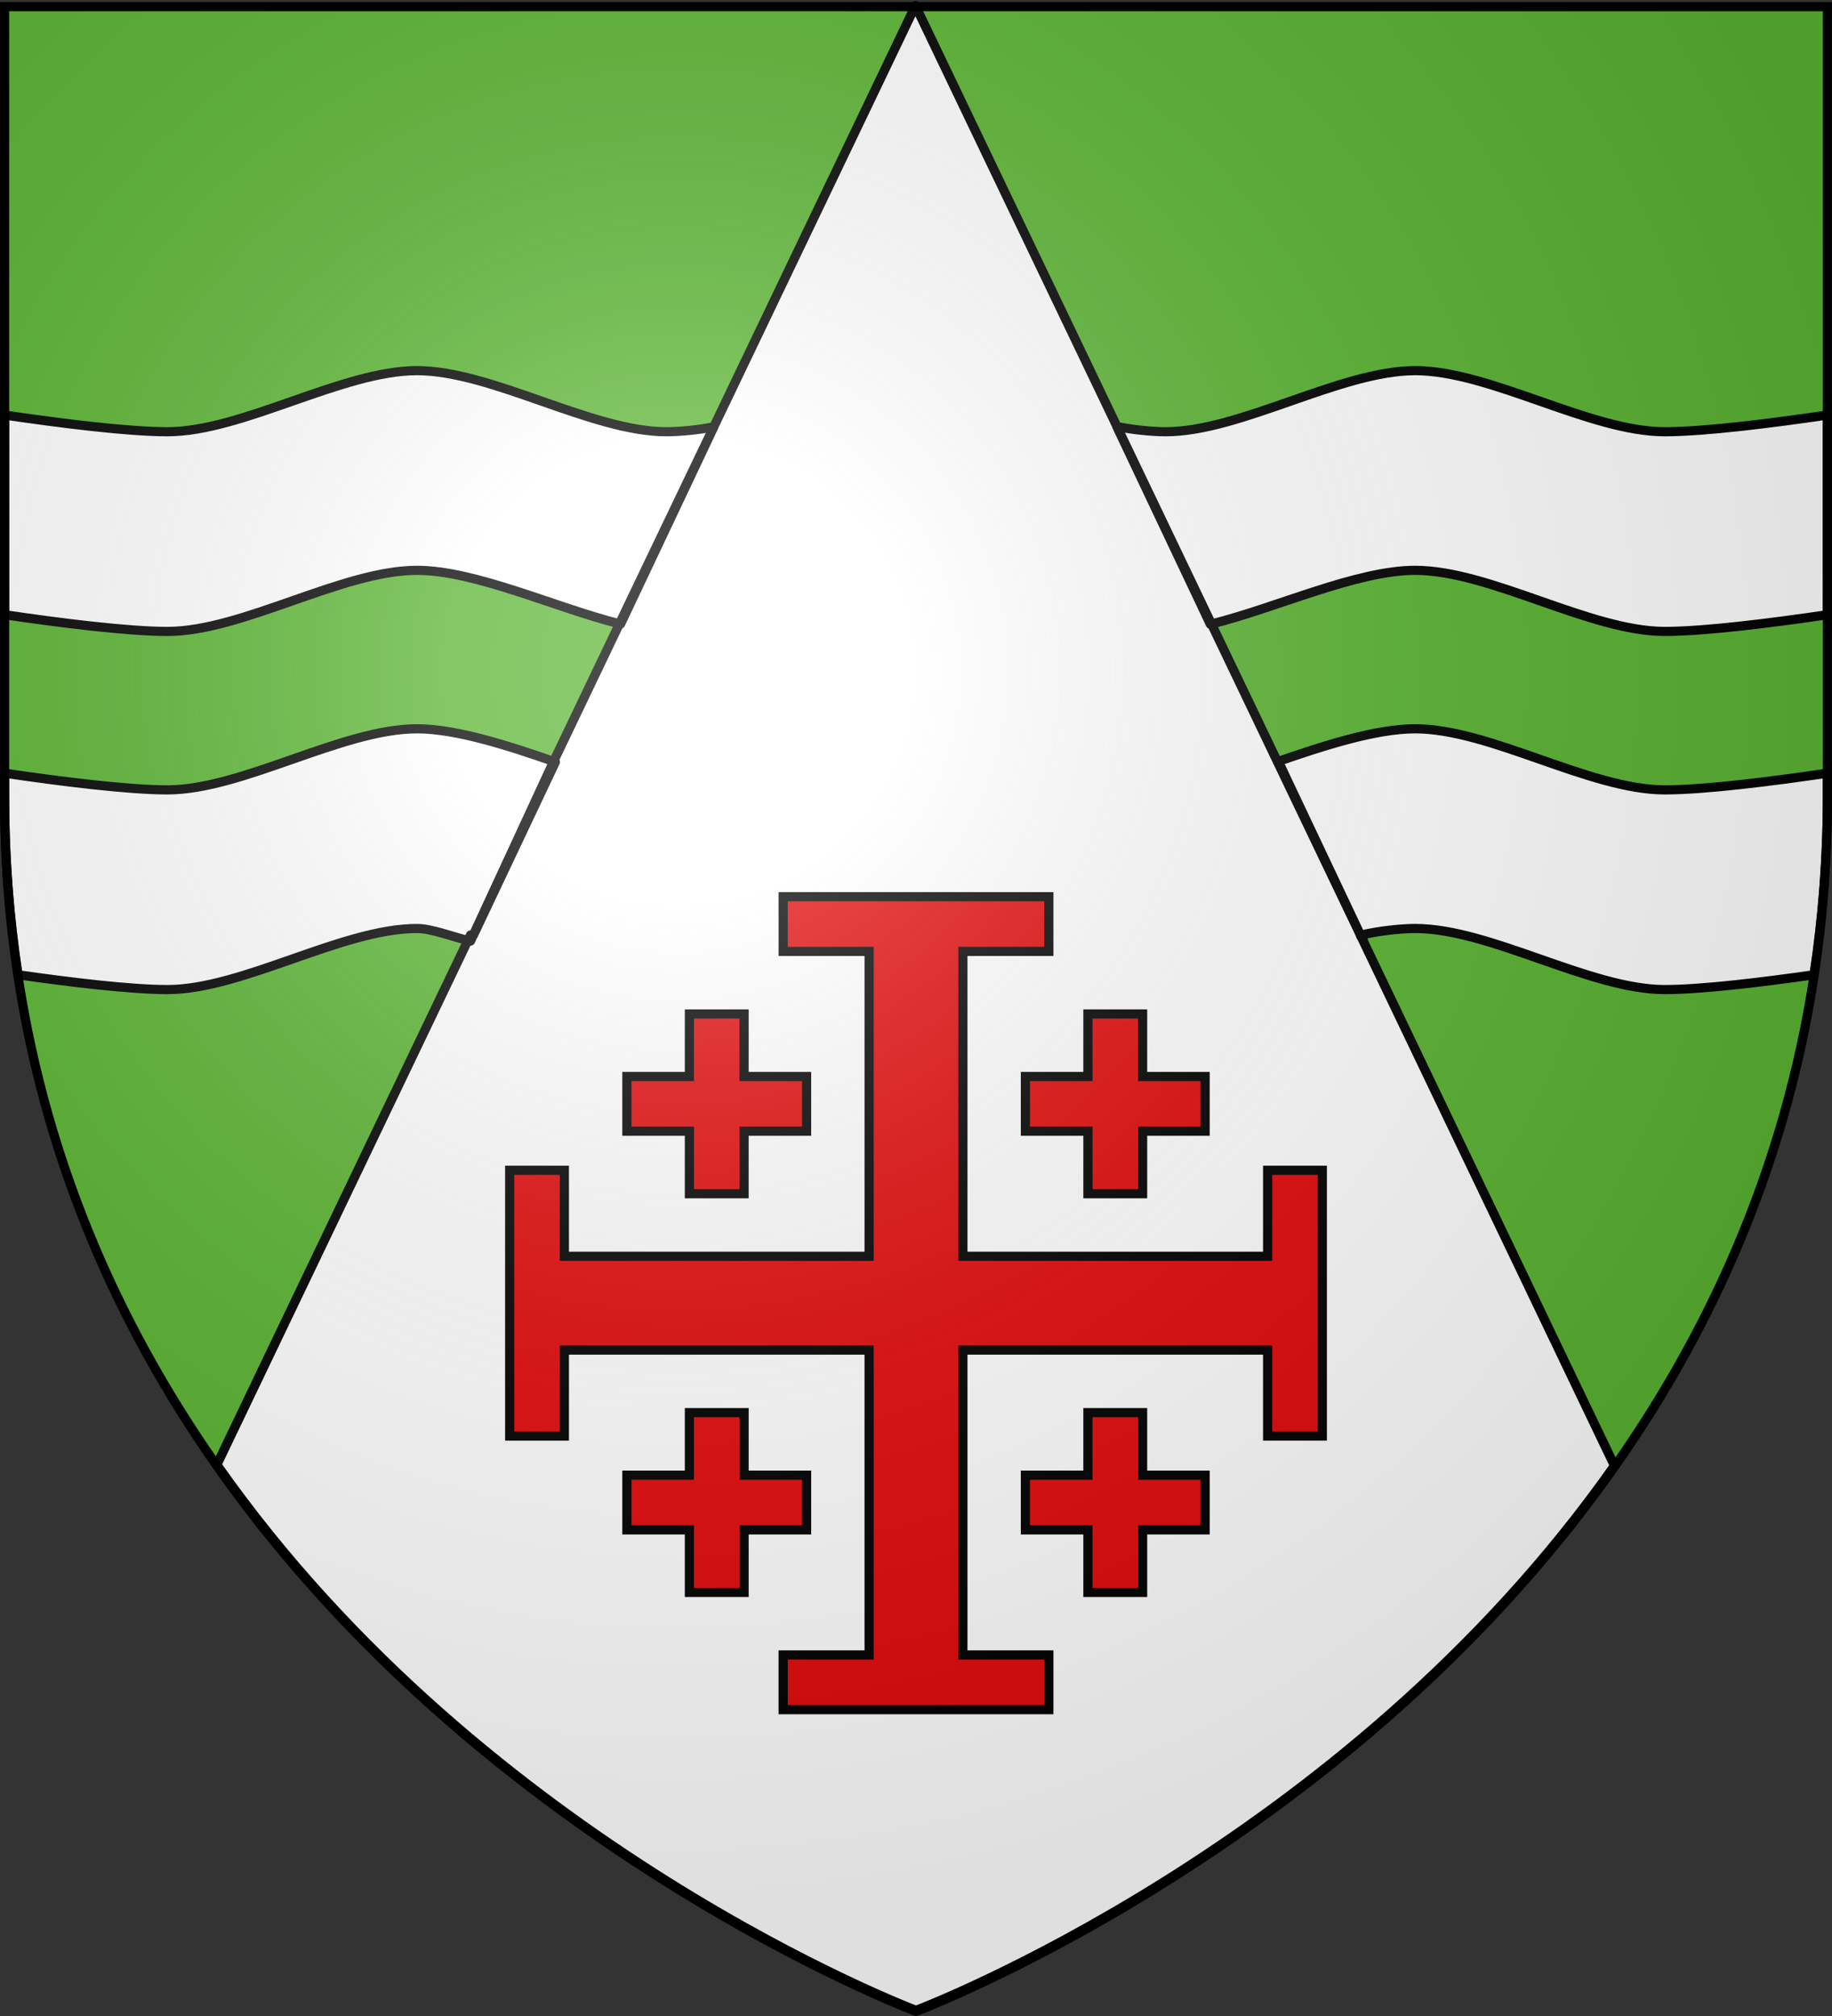
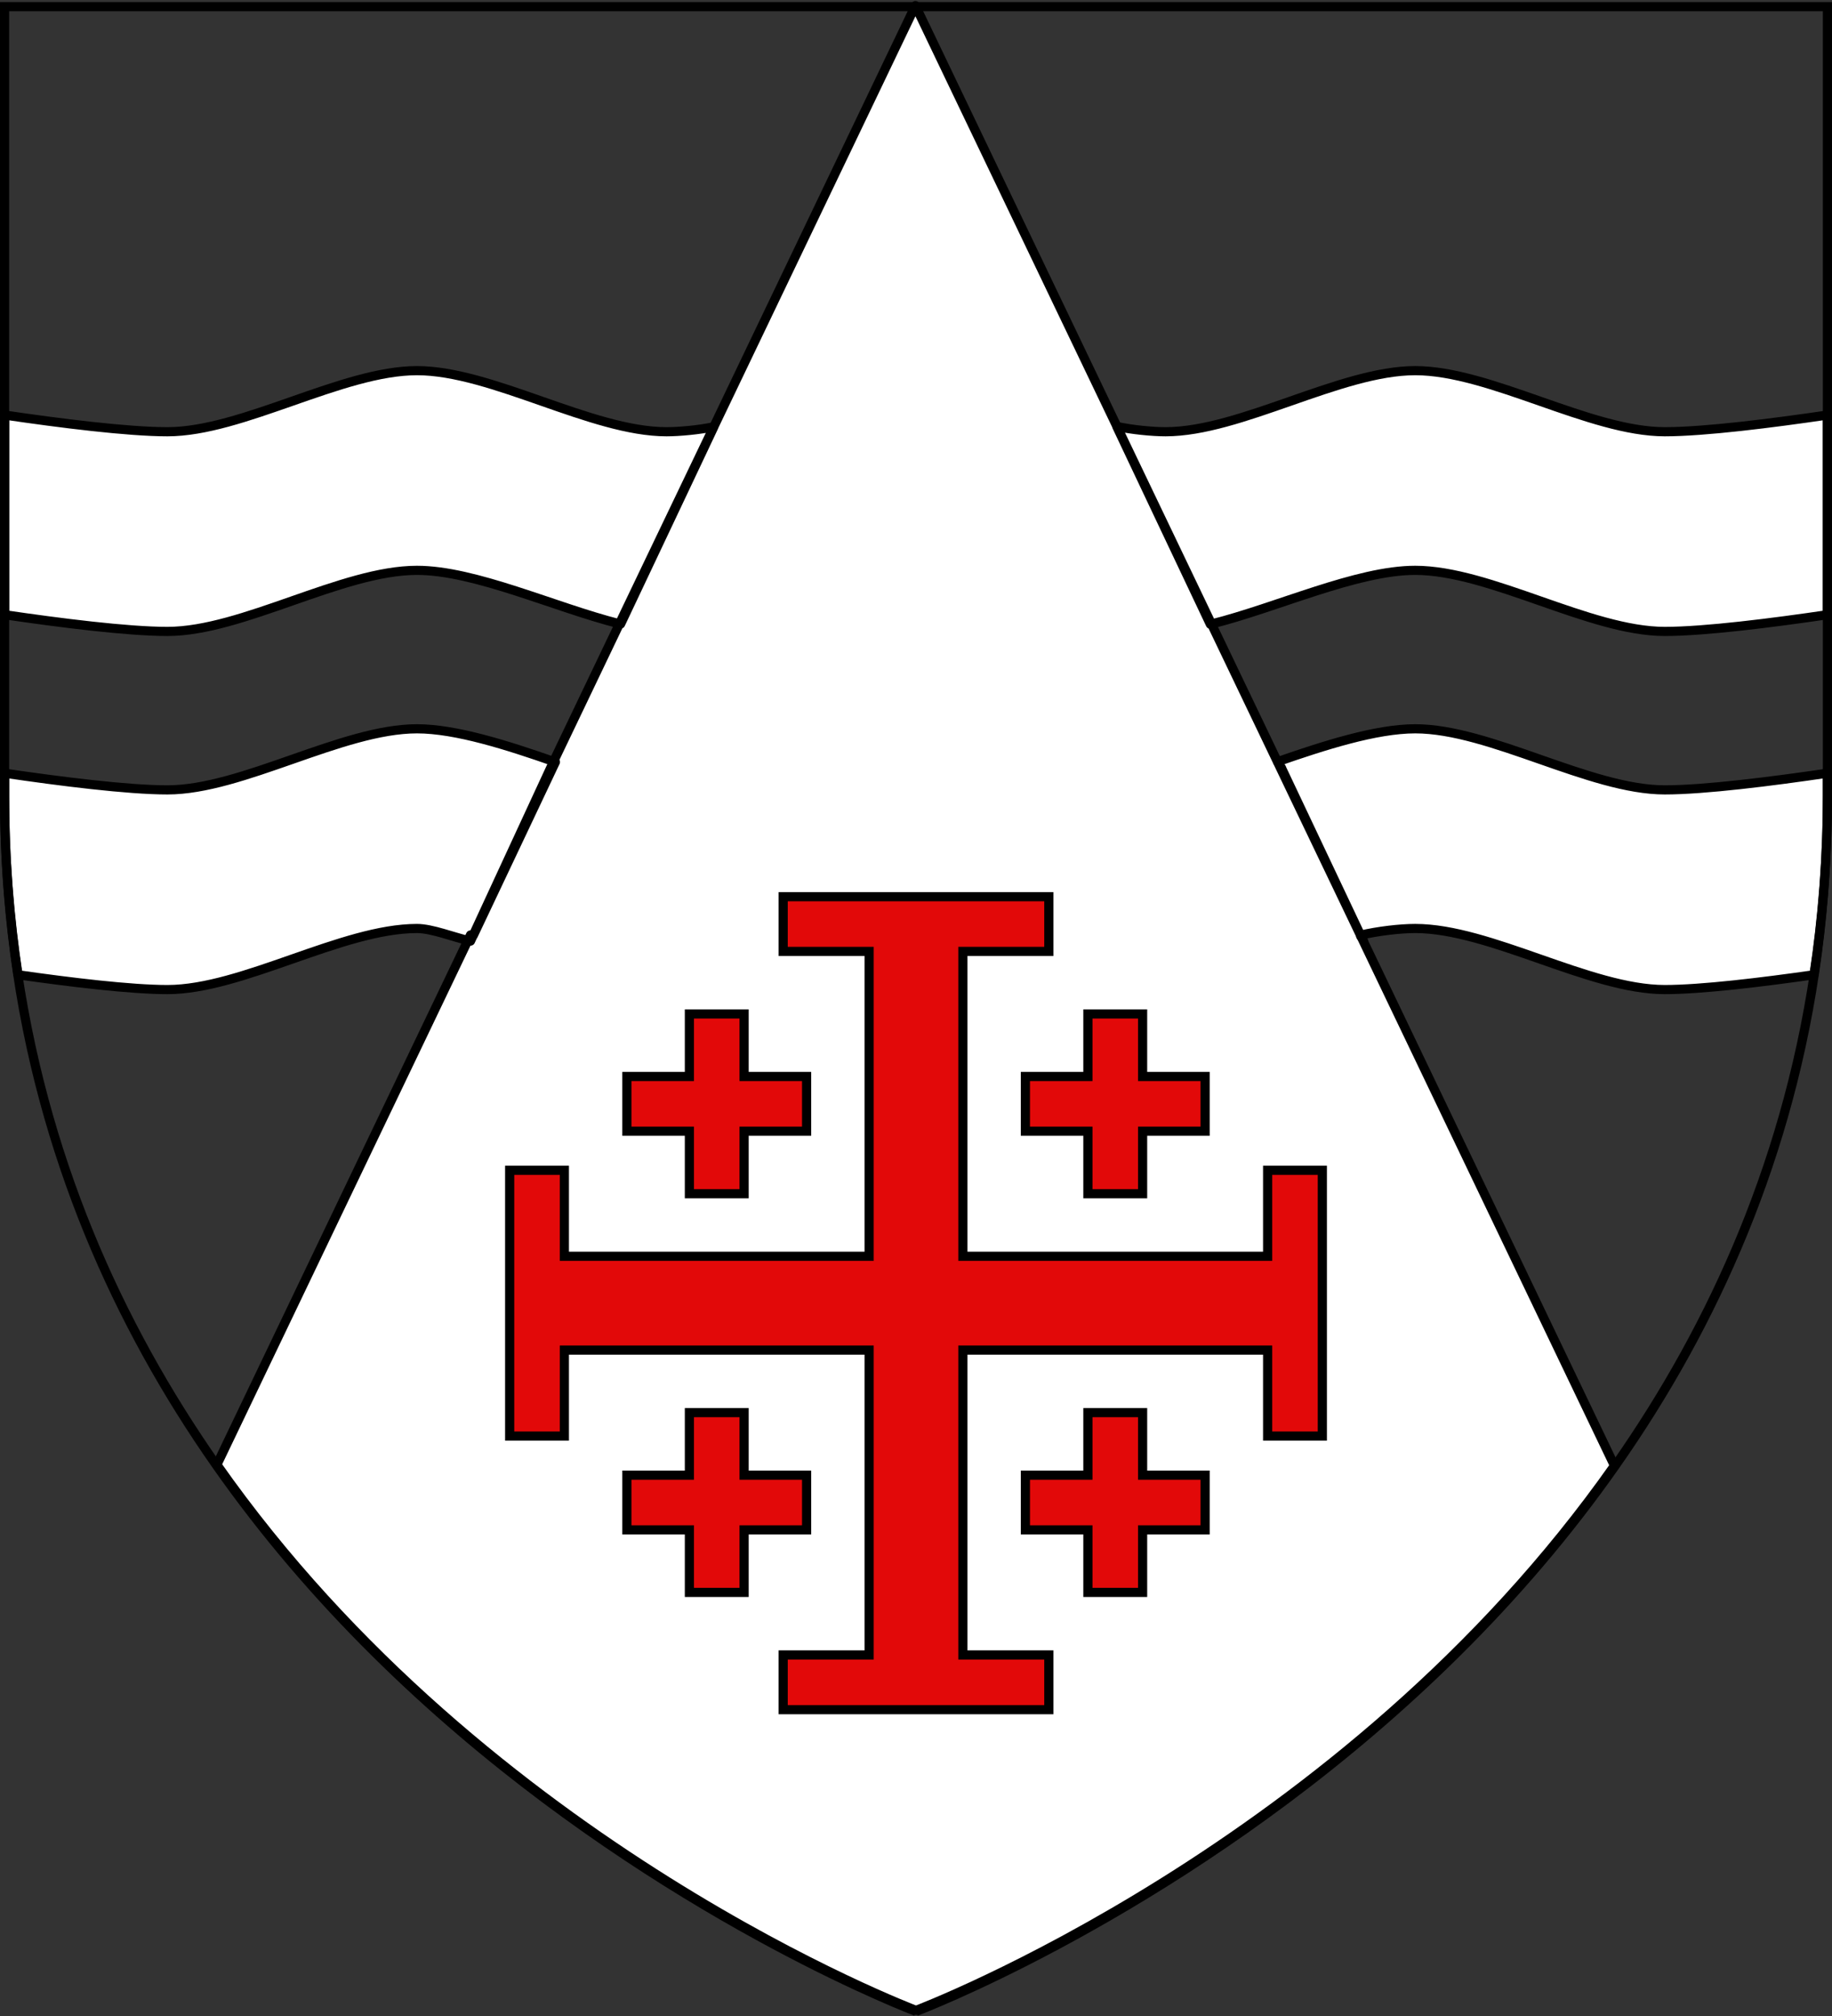
<svg xmlns="http://www.w3.org/2000/svg" xmlns:xlink="http://www.w3.org/1999/xlink" height="660" width="600" version="1.0">
  <rect width="100%" height="100%" fill="#333333" stroke="none" />
  <defs>
    <radialGradient xlink:href="#a" id="b" gradientUnits="userSpaceOnUse" gradientTransform="matrix(1.353 0 0 1.349 -77.63 -85.747)" cx="221.445" cy="226.331" fx="221.445" fy="226.331" r="300" />
    <linearGradient id="a">
      <stop style="stop-color:white;stop-opacity:.314" offset="0" />
      <stop offset=".19" style="stop-color:white;stop-opacity:.251" />
      <stop style="stop-color:#6b6b6b;stop-opacity:.125" offset=".6" />
      <stop style="stop-color:black;stop-opacity:.125" offset="1" />
    </linearGradient>
  </defs>
  <g style="display:inline">
-     <path d="M1.61 1.844v258.531c0 89.424 29.296 161.845 69.53 219.156L299.173 1.844H1.609zm299.062 0 228.187 478c40.349-57.361 69.75-129.882 69.75-219.469V1.844H300.672z" style="fill:#5ab532;fill-opacity:1;fill-rule:evenodd;stroke:none;stroke-width:1px;stroke-linecap:butt;stroke-linejoin:miter;stroke-opacity:1" />
    <path d="M299.813 1.844 233.78 139.719c.01-.002.022.002.032 0l-30.563 64.593-.375-.093-21.563 45.062c.195.068.4.12.594.188L155 306.28c-.292-.071-.606-.119-.906-.187L71.03 479.53C159.231 605.165 300 658.156 300 658.156s140.537-52.904 228.75-178.312l-83.187-173.688c-.302.07 1.386 2.146 1.093 2.219l-26.875-56.781c.196-.069-1.603-2.15-1.406-2.219l-21.594-45.094-.375.094-30.656-64.75c.02.004.043-.004.063 0l-66-137.781zm66 137.781 30.968 64.656c21.383-5.331 47.543-17.562 66.719-17.562 24.52 0 57.2 20 81.719 20 13.07 0 35.252-2.815 53.281-5.469v-65.375c-18.029 2.654-40.21 5.469-53.281 5.469-24.52 0-57.2-20-81.719-20-24.52 0-57.23 20-81.75 20-4.41 0-11.08-.658-15.937-1.719zm52.562 109.75 27.188 56.781c5.751-1.337 12.912-2.187 17.937-2.187 24.52 0 57.2 20 81.719 20 11.992 0 31.763-2.4 48.875-4.844 2.849-18.707 4.406-38.284 4.406-58.75v-7.25c-18.029 2.654-40.21 5.469-53.281 5.469-24.52 0-57.2-20-81.719-20-12.903 0-30.022 5.533-45.125 10.781zm-264.281 58.719 27.218-58.813c-14.983-5.213-31.943-10.687-44.75-10.687-24.519 0-57.2 20-81.718 20-13.073 0-35.306-2.815-53.344-5.469v7.25c0 20.466 1.557 40.043 4.406 58.75 17.12 2.445 36.944 4.844 48.938 4.844 24.519 0 57.2-20 81.718-20 4.905 0 11.921 2.842 17.532 4.125zm48.781-103.875 30.906-64.5c-4.702 1.007-11.218 1.625-15.5 1.625-24.519 0-57.2-20-81.719-20-24.519 0-57.2 20-81.718 20-13.073 0-35.306-2.815-53.344-5.469v65.375c18.038 2.654 40.271 5.469 53.344 5.469 24.519 0 57.2-20 81.718-20 19.066 0 45.03 12.12 66.313 17.5z" style="fill:#fff;fill-opacity:1;fill-rule:evenodd;stroke:#000;stroke-width:3;stroke-linecap:butt;stroke-linejoin:round;stroke-miterlimit:4;stroke-dasharray:none;stroke-opacity:1" />
  </g>
  <path d="M256.494 559.714V541.8h28.151v-99.807h-99.808v28.15h-17.914v-87.011h17.914v28.15h99.808v-99.807h-28.15V293.56h87.01v17.914h-28.15v99.808h99.808v-28.151h17.914v87.011h-17.914v-28.15h-99.808V541.8h28.15v17.914h-87.01zm-30.71-38.387v-20.473h-20.473v-17.915h20.473v-20.473h17.914v20.473h20.474v17.915h-20.474v20.473h-17.914zm130.518 0v-20.473h-20.474v-17.915h20.474v-20.473h17.914v20.473h20.473v17.915h-20.473v20.473h-17.914zM225.784 390.809v-20.473h-20.473v-17.914h20.473v-20.474h17.914v20.474h20.474v17.914h-20.474v20.473h-17.914zm130.518 0v-20.473h-20.474v-17.914h20.474v-20.474h17.914v20.474h20.473v17.914h-20.473v20.473h-17.914z" style="fill:#e20909;fill-opacity:1;stroke:#000;stroke-width:3;stroke-miterlimit:4;stroke-dasharray:none;stroke-opacity:1;display:inline" />
-   <path d="M300 658.5s298.5-112.32 298.5-397.772V2.176H1.5v258.552C1.5 546.18 300 658.5 300 658.5z" style="opacity:1;fill:url(#b);fill-opacity:1;fill-rule:evenodd;stroke:none;stroke-width:1px;stroke-linecap:butt;stroke-linejoin:miter;stroke-opacity:1" />
-   <path d="M300 658.5S1.5 546.18 1.5 260.728V2.176h597v258.552C598.5 546.18 300 658.5 300 658.5z" style="opacity:1;fill:none;fill-opacity:1;fill-rule:evenodd;stroke:#000;stroke-width:3;stroke-linecap:butt;stroke-linejoin:miter;stroke-miterlimit:4;stroke-dasharray:none;stroke-opacity:1" />
+   <path d="M300 658.5S1.5 546.18 1.5 260.728V2.176h597v258.552C598.5 546.18 300 658.5 300 658.5" style="opacity:1;fill:none;fill-opacity:1;fill-rule:evenodd;stroke:#000;stroke-width:3;stroke-linecap:butt;stroke-linejoin:miter;stroke-miterlimit:4;stroke-dasharray:none;stroke-opacity:1" />
</svg>